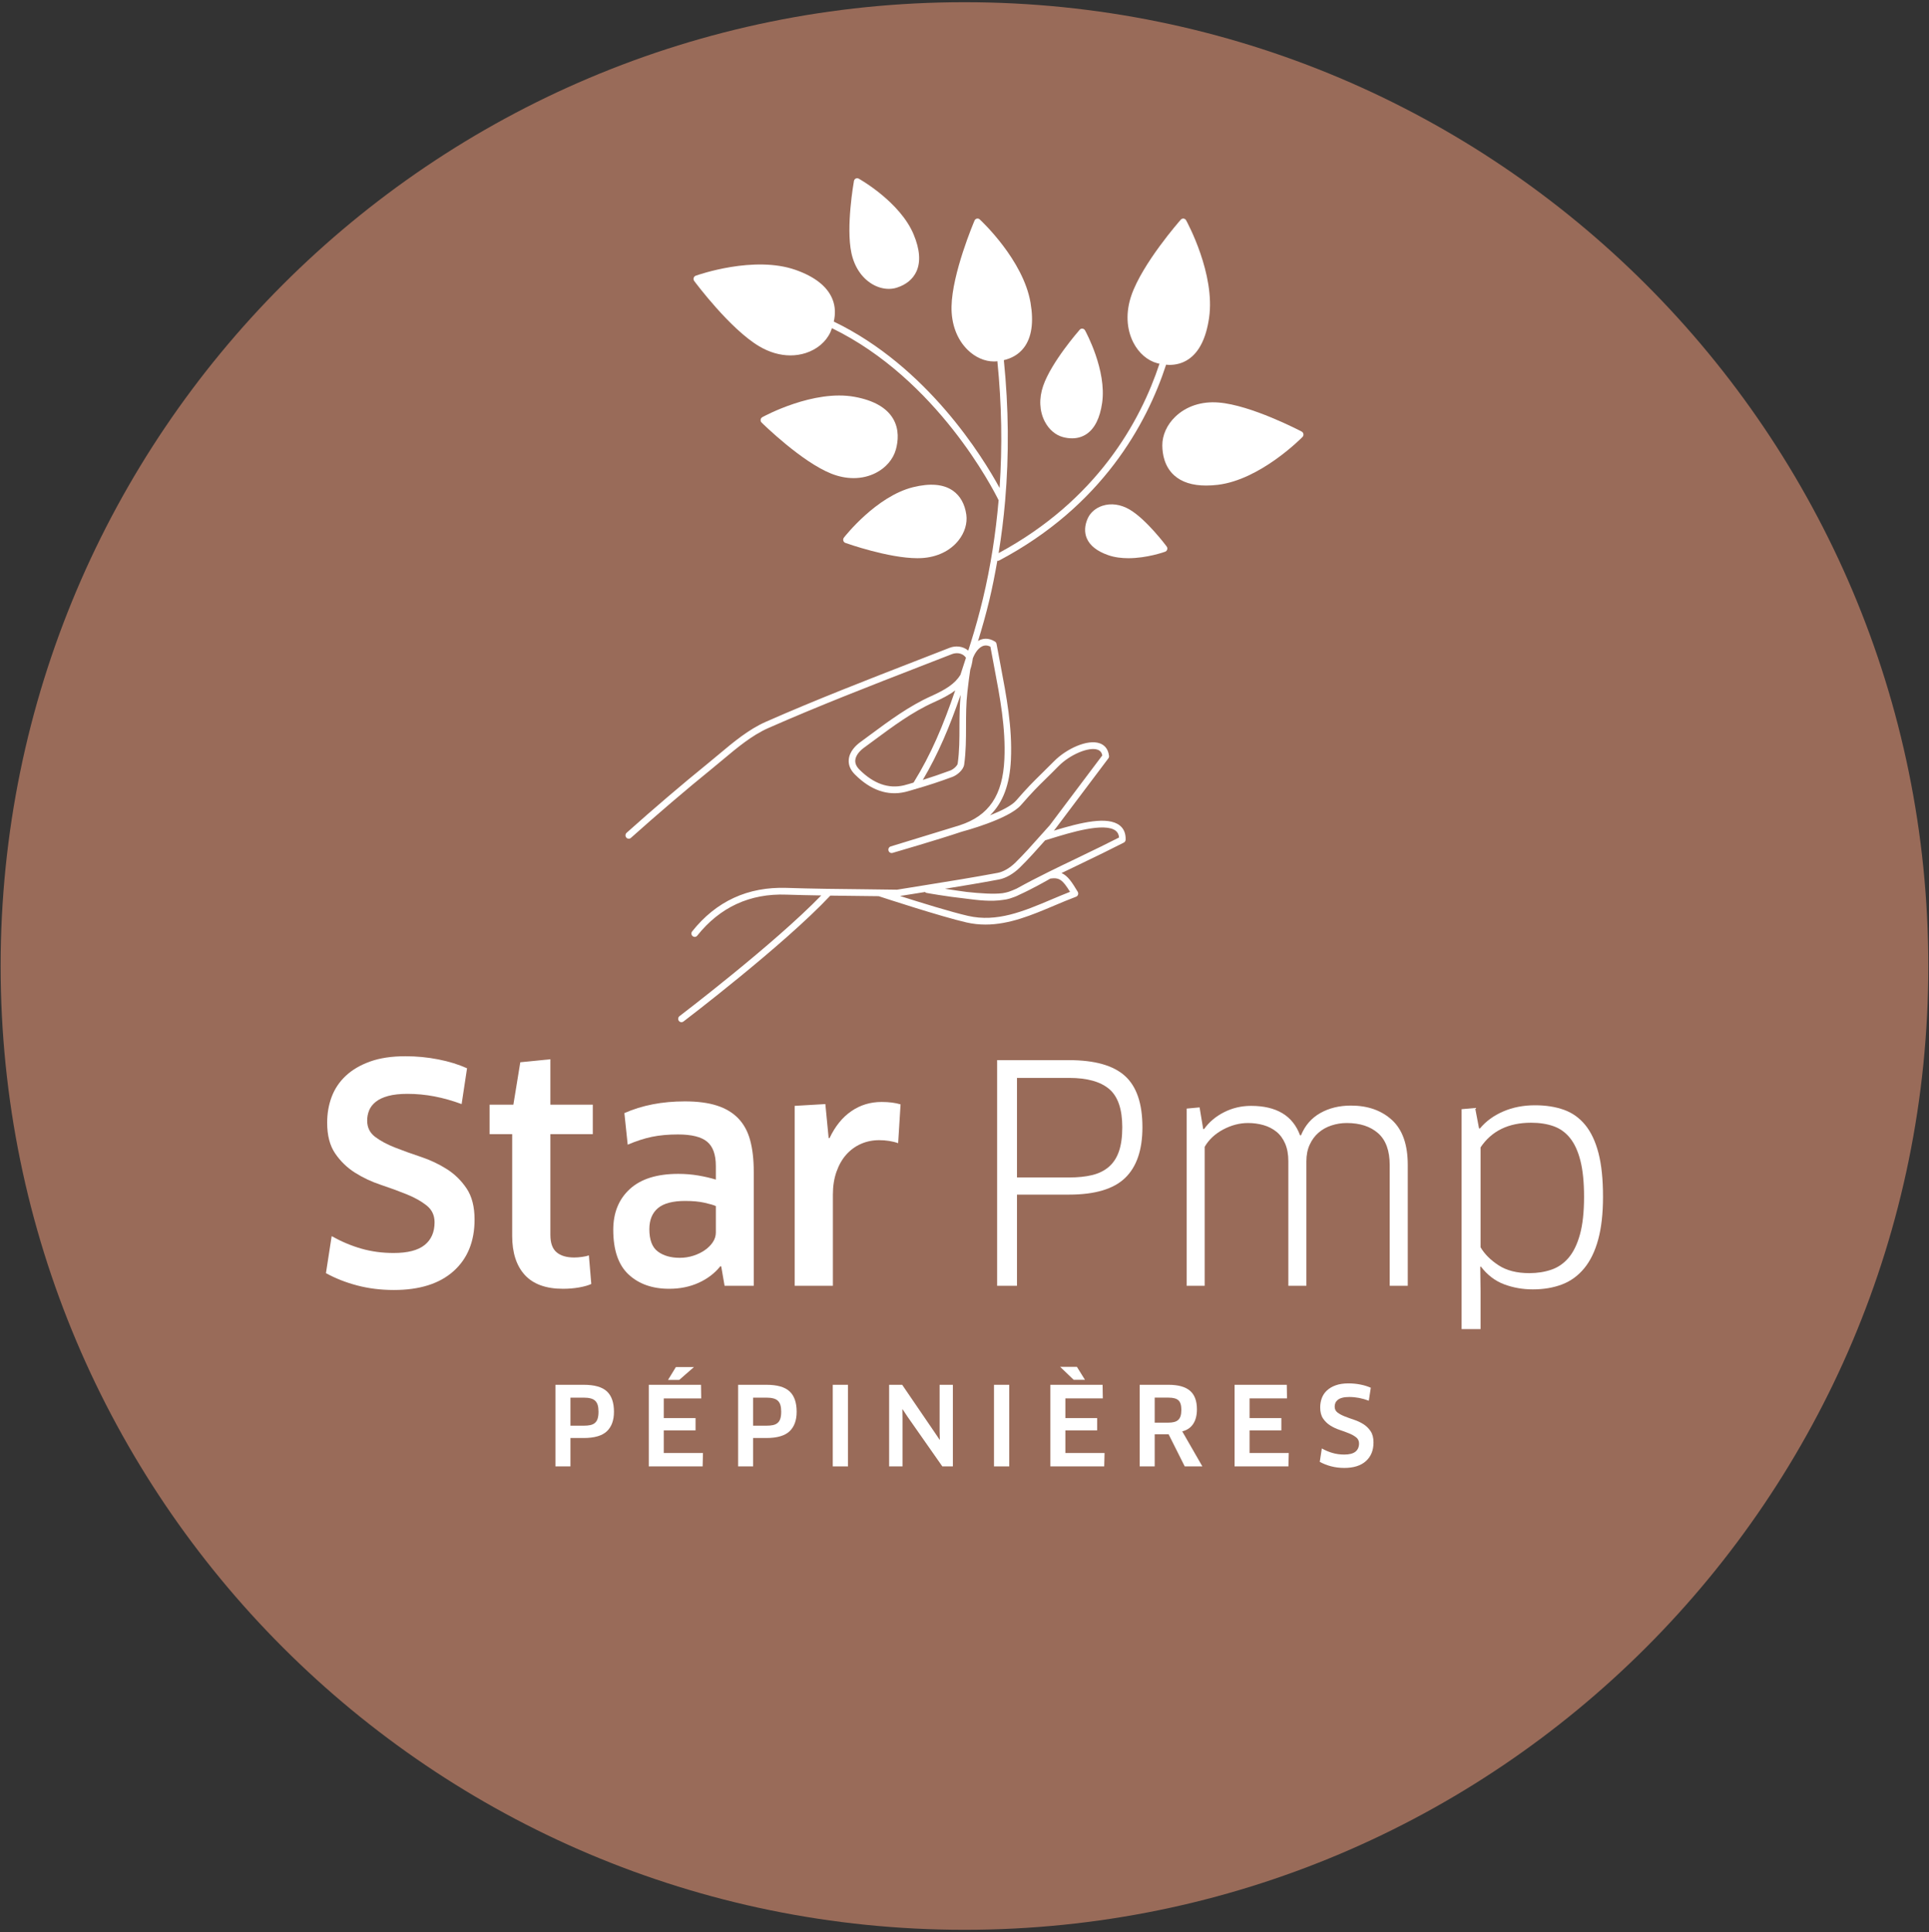
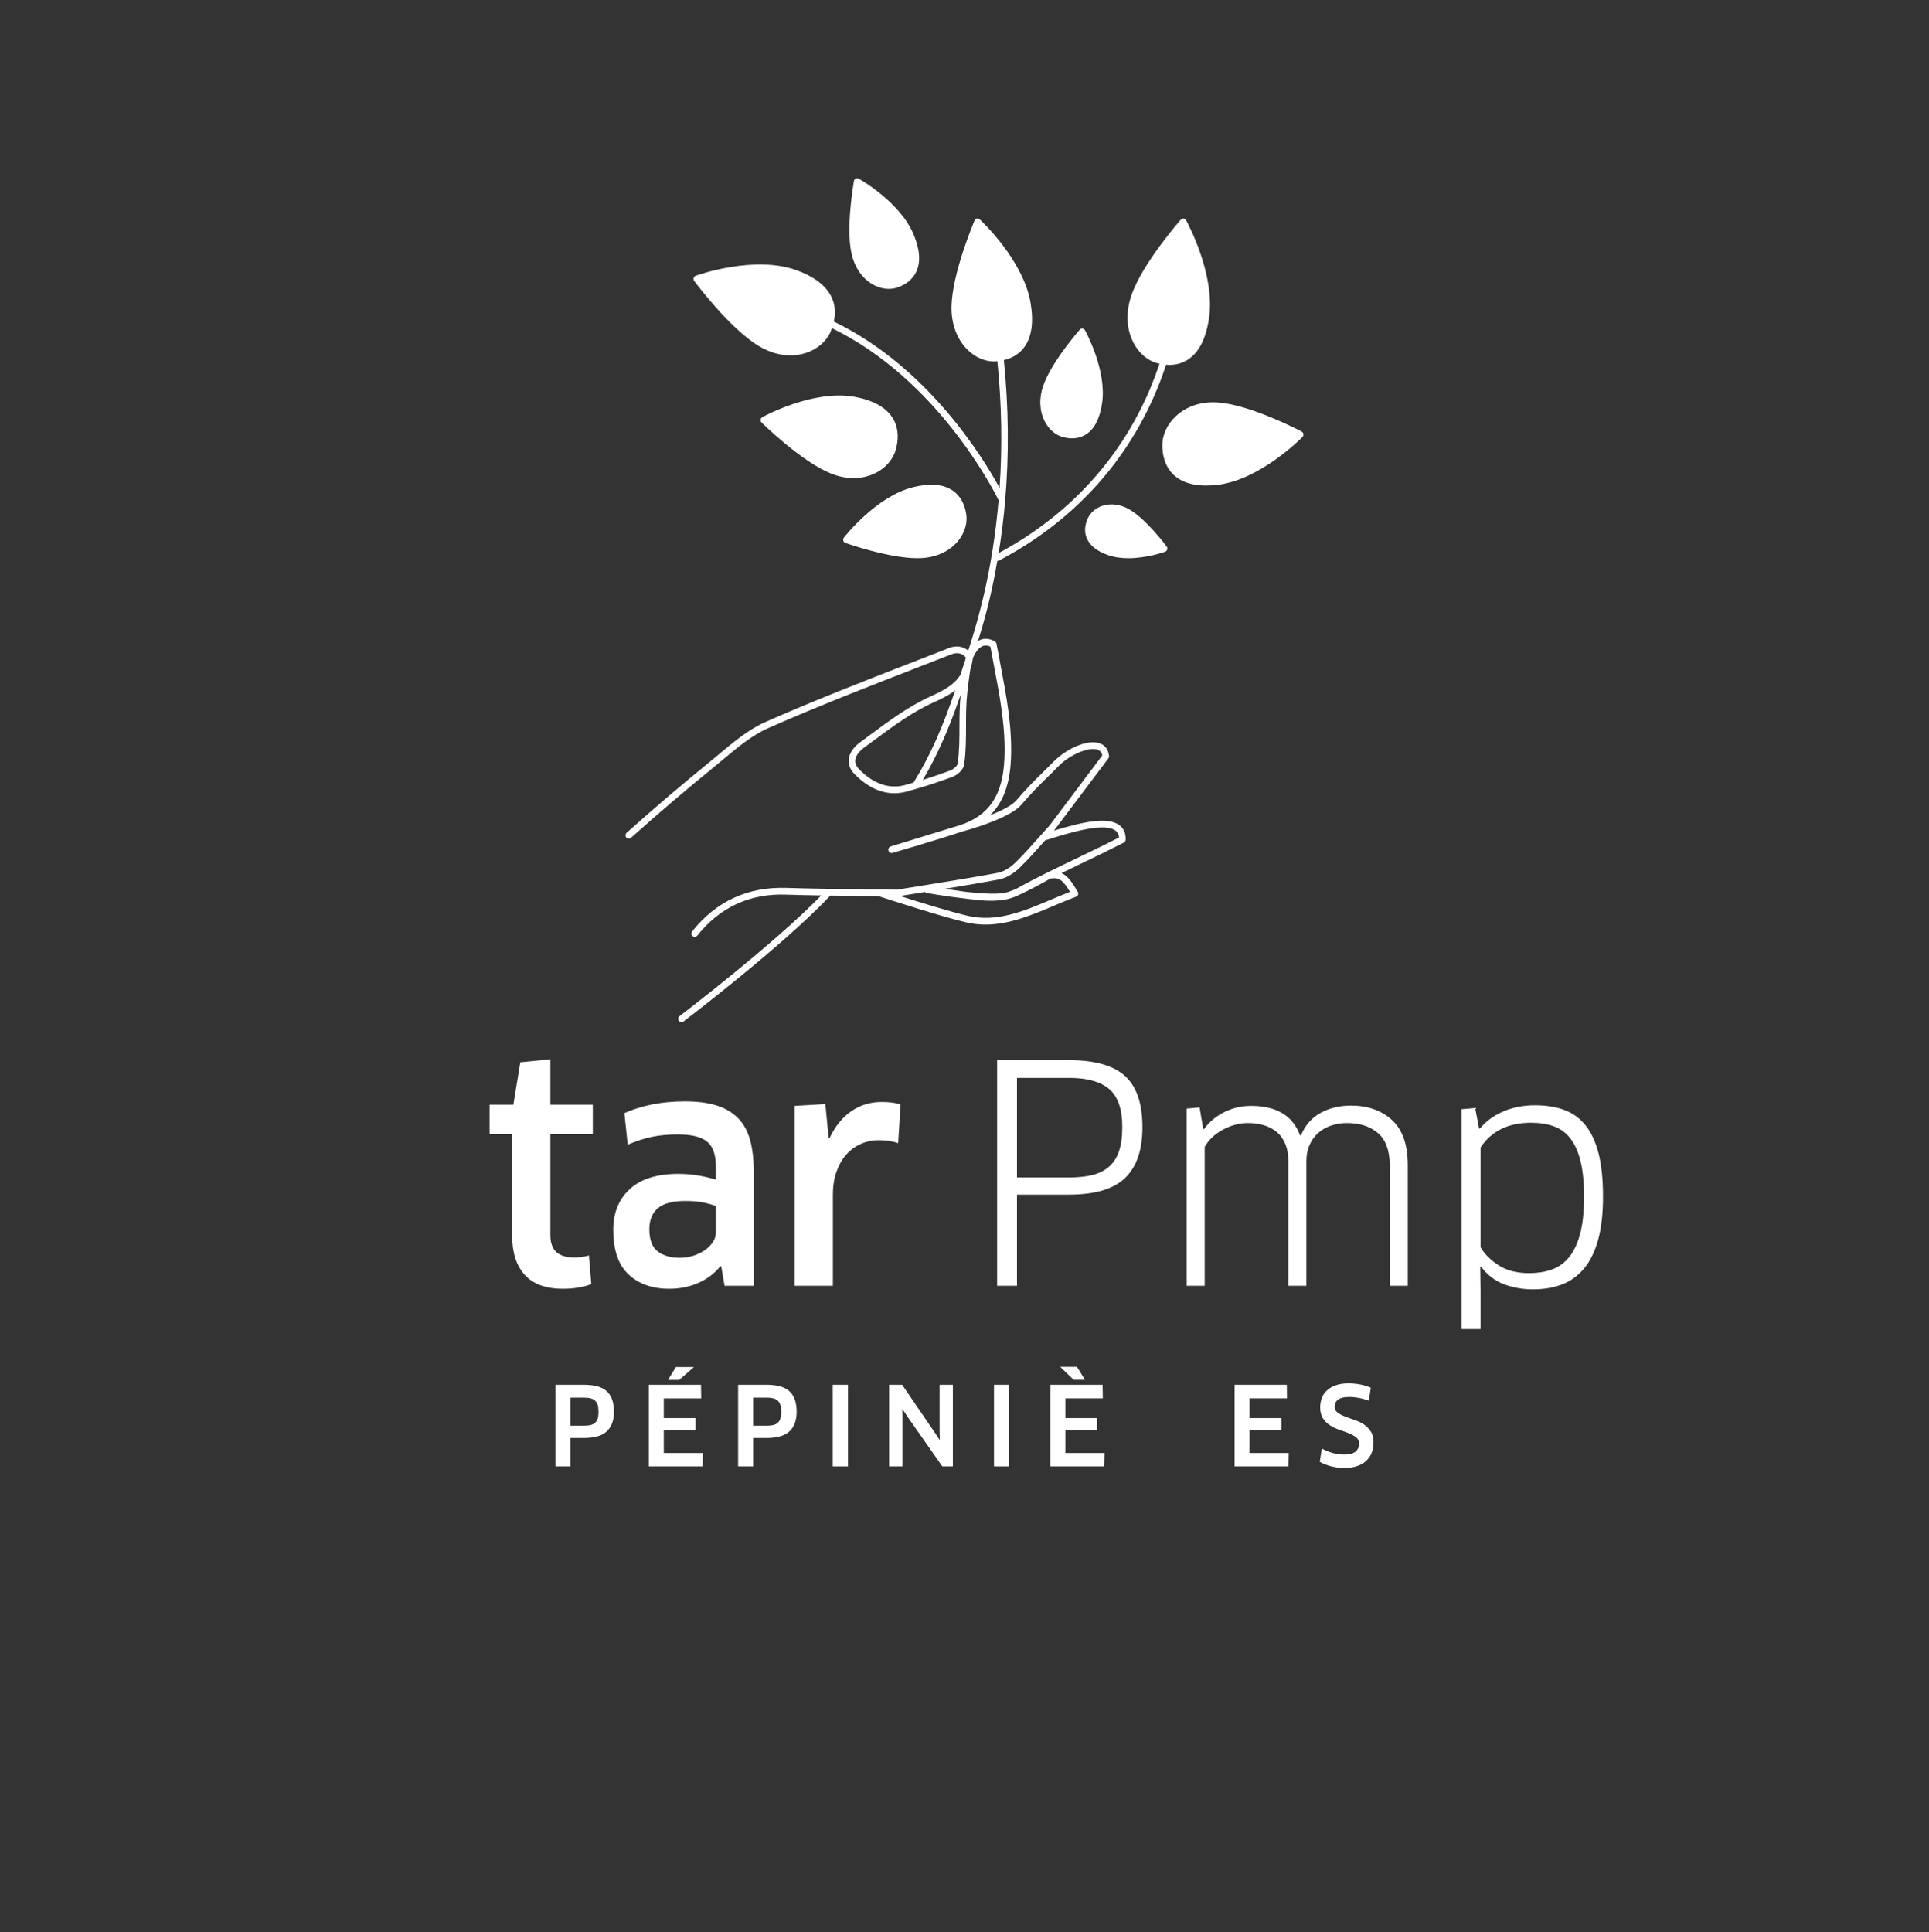
<svg xmlns="http://www.w3.org/2000/svg" xmlns:ns1="http://www.serif.com/" width="100%" height="100%" viewBox="0 0 591 592" version="1.1" xml:space="preserve" style="fill-rule:evenodd;clip-rule:evenodd;stroke-linejoin:round;stroke-miterlimit:2;">
  <rect x="0" y="0" width="591" height="592" fill="#333333" stroke="none" />
  <g transform="matrix(1,0,0,1,-170,-100)">
    <g>
      <g id="Calque-1" ns1:id="Calque 1" transform="matrix(4.167,0,0,4.167,0,0)">
        <g transform="matrix(0,1,1,0,111.709,24.16)">
-           <path d="M70.866,-70.866C31.728,-70.866 0,-39.138 0,0C0,39.138 31.728,70.866 70.866,70.866C110.004,70.866 141.732,39.138 141.732,0C141.732,-39.138 110.004,-70.866 70.866,-70.866" style="fill:rgb(153,107,89);fill-rule:nonzero;" />
-         </g>
+           </g>
        <g transform="matrix(1,0,0,1,75.689,106.837)">
-           <path d="M0,6.835C0,8.442 -0.517,9.707 -1.548,10.628C-2.581,11.55 -4.04,12.011 -5.928,12.011C-6.887,12.011 -7.786,11.9 -8.626,11.679C-9.467,11.458 -10.233,11.156 -10.927,10.773L-10.507,8.052C-9.799,8.449 -9.072,8.756 -8.328,8.97C-7.583,9.184 -6.79,9.29 -5.95,9.29C-4.918,9.29 -4.158,9.095 -3.672,8.704C-3.186,8.314 -2.941,7.757 -2.941,7.034C-2.941,6.518 -3.138,6.106 -3.528,5.795C-3.919,5.485 -4.405,5.213 -4.988,4.977C-5.57,4.741 -6.204,4.509 -6.89,4.28C-7.576,4.052 -8.21,3.753 -8.792,3.385C-9.375,3.016 -9.861,2.544 -10.252,1.969C-10.643,1.394 -10.838,0.642 -10.838,-0.287C-10.838,-0.966 -10.728,-1.6 -10.507,-2.189C-10.285,-2.779 -9.939,-3.296 -9.467,-3.738C-8.995,-4.181 -8.397,-4.53 -7.675,-4.789C-6.953,-5.047 -6.09,-5.176 -5.087,-5.176C-4.262,-5.176 -3.454,-5.099 -2.665,-4.943C-1.877,-4.789 -1.172,-4.571 -0.553,-4.291L-0.951,-1.659C-1.63,-1.909 -2.297,-2.098 -2.953,-2.223C-3.609,-2.348 -4.269,-2.411 -4.933,-2.411C-5.493,-2.411 -5.965,-2.359 -6.348,-2.256C-6.731,-2.152 -7.038,-2.009 -7.266,-1.824C-7.495,-1.641 -7.657,-1.43 -7.753,-1.194C-7.849,-0.958 -7.896,-0.708 -7.896,-0.442C-7.896,0.06 -7.701,0.457 -7.311,0.752C-6.92,1.047 -6.434,1.309 -5.851,1.537C-5.269,1.767 -4.634,1.995 -3.948,2.223C-3.263,2.452 -2.629,2.751 -2.046,3.119C-1.464,3.487 -0.977,3.963 -0.586,4.546C-0.195,5.128 0,5.892 0,6.835" style="fill:white;fill-rule:nonzero;" />
-         </g>
+           </g>
        <g transform="matrix(1,0,0,1,81.263,113.253)">
          <path d="M0,-5.863L0,1.547C0,2.137 0.151,2.562 0.453,2.82C0.756,3.077 1.187,3.206 1.747,3.206C1.925,3.206 2.12,3.192 2.334,3.162C2.547,3.133 2.713,3.096 2.831,3.051L3.008,5.153C2.787,5.256 2.488,5.341 2.112,5.408C1.736,5.474 1.342,5.507 0.929,5.507C-0.324,5.507 -1.261,5.167 -1.88,4.49C-2.499,3.811 -2.809,2.852 -2.809,1.614L-2.809,-5.863L-4.468,-5.863L-4.468,-8.03L-2.721,-8.03L-2.212,-11.149L0,-11.37L0,-8.03L3.119,-8.03L3.119,-5.863L0,-5.863Z" style="fill:white;fill-rule:nonzero;" />
        </g>
        <g transform="matrix(1,0,0,1,93.429,111.063)">
          <path d="M0,1.614C-0.163,1.54 -0.439,1.459 -0.83,1.371C-1.221,1.282 -1.696,1.238 -2.257,1.238C-3.171,1.238 -3.838,1.415 -4.258,1.768C-4.679,2.123 -4.889,2.638 -4.889,3.317C-4.889,4.098 -4.683,4.644 -4.27,4.954C-3.856,5.263 -3.318,5.419 -2.654,5.419C-2.301,5.419 -1.966,5.367 -1.648,5.263C-1.331,5.161 -1.051,5.024 -0.808,4.854C-0.564,4.685 -0.369,4.489 -0.222,4.268C-0.074,4.047 0,3.811 0,3.56L0,1.614ZM0.397,6.059L0.331,6.038C-0.081,6.553 -0.612,6.96 -1.261,7.254C-1.91,7.549 -2.633,7.697 -3.429,7.697C-4.667,7.697 -5.663,7.346 -6.415,6.646C-7.167,5.946 -7.543,4.85 -7.543,3.361C-7.543,2.108 -7.138,1.109 -6.326,0.364C-5.516,-0.38 -4.328,-0.753 -2.765,-0.753C-2.249,-0.753 -1.755,-0.712 -1.283,-0.631C-0.812,-0.55 -0.384,-0.45 0,-0.332L0,-1.328C0,-2.168 -0.214,-2.766 -0.642,-3.119C-1.069,-3.474 -1.784,-3.651 -2.787,-3.651C-3.51,-3.651 -4.151,-3.591 -4.712,-3.474C-5.272,-3.356 -5.861,-3.164 -6.481,-2.899L-6.725,-5.221C-5.427,-5.796 -3.945,-6.083 -2.278,-6.083C-1.35,-6.083 -0.564,-5.981 0.077,-5.774C0.719,-5.568 1.242,-5.254 1.647,-4.834C2.053,-4.413 2.345,-3.879 2.521,-3.231C2.698,-2.581 2.787,-1.807 2.787,-0.907L2.787,7.475L0.642,7.475L0.397,6.059Z" style="fill:white;fill-rule:nonzero;" />
        </g>
        <g transform="matrix(1,0,0,1,99.224,105.023)">
          <path d="M0,13.515L0,0.287L2.256,0.155L2.499,2.655L2.565,2.655C2.979,1.785 3.513,1.124 4.17,0.675C4.825,0.225 5.566,0 6.393,0C6.937,0 7.402,0.059 7.786,0.177L7.609,3.031C7.402,2.956 7.181,2.902 6.945,2.865C6.709,2.827 6.466,2.809 6.216,2.809C5.729,2.809 5.279,2.902 4.866,3.086C4.453,3.27 4.096,3.532 3.793,3.871C3.491,4.21 3.252,4.63 3.074,5.132C2.897,5.633 2.81,6.194 2.81,6.813L2.81,13.515L0,13.515Z" style="fill:white;fill-rule:nonzero;" />
        </g>
        <g transform="matrix(1,0,0,1,123.311,113.605)">
          <path d="M0,-6.724C0,-8.051 -0.32,-8.987 -0.962,-9.533C-1.604,-10.078 -2.588,-10.351 -3.915,-10.351L-7.741,-10.351L-7.741,-3.03L-3.915,-3.03C-3.267,-3.03 -2.698,-3.088 -2.212,-3.206C-1.725,-3.325 -1.315,-3.528 -0.984,-3.815C-0.652,-4.103 -0.405,-4.482 -0.243,-4.954C-0.081,-5.426 0,-6.016 0,-6.724M1.482,-6.724C1.482,-5.057 1.059,-3.815 0.21,-2.996C-0.638,-2.178 -2.013,-1.769 -3.915,-1.769L-7.741,-1.769L-7.741,4.933L-9.201,4.933L-9.201,-11.657L-3.915,-11.657C-2.027,-11.657 -0.656,-11.269 0.199,-10.495C1.055,-9.721 1.482,-8.463 1.482,-6.724" style="fill:white;fill-rule:nonzero;" />
        </g>
        <g transform="matrix(1,0,0,1,142.975,105.289)">
          <path d="M0,13.249L0,4.379C0,3.317 -0.284,2.536 -0.852,2.034C-1.42,1.533 -2.19,1.282 -3.163,1.282C-3.547,1.282 -3.919,1.342 -4.28,1.46C-4.642,1.578 -4.959,1.755 -5.231,1.99C-5.505,2.227 -5.722,2.521 -5.884,2.875C-6.047,3.229 -6.127,3.635 -6.127,4.092L-6.127,13.249L-7.454,13.249L-7.454,4.092C-7.454,3.591 -7.532,3.159 -7.687,2.798C-7.842,2.436 -8.056,2.145 -8.328,1.924C-8.602,1.703 -8.918,1.541 -9.279,1.437C-9.641,1.334 -10.021,1.282 -10.418,1.282C-11.038,1.282 -11.646,1.441 -12.243,1.758C-12.841,2.075 -13.294,2.499 -13.604,3.03L-13.604,13.249L-14.931,13.249L-14.931,0.221L-13.979,0.133L-13.714,1.725L-13.647,1.725C-13.279,1.209 -12.789,0.796 -12.177,0.486C-11.565,0.177 -10.905,0.021 -10.197,0.021C-8.325,0.021 -7.123,0.744 -6.592,2.189L-6.525,2.189C-6.23,1.467 -5.759,0.921 -5.11,0.553C-4.461,0.185 -3.709,0 -2.854,0C-1.615,0 -0.608,0.353 0.165,1.061C0.939,1.77 1.327,2.868 1.327,4.357L1.327,13.249L0,13.249Z" style="fill:white;fill-rule:nonzero;" />
        </g>
        <g transform="matrix(1,0,0,1,157.263,114.998)">
          <path d="M0,-3.007C0,-4.069 -0.089,-4.95 -0.266,-5.651C-0.442,-6.351 -0.697,-6.907 -1.028,-7.32C-1.36,-7.734 -1.766,-8.025 -2.245,-8.194C-2.725,-8.363 -3.273,-8.448 -3.893,-8.448C-5.56,-8.448 -6.798,-7.844 -7.609,-6.635L-7.609,0.709C-7.314,1.21 -6.872,1.652 -6.282,2.036C-5.692,2.42 -4.94,2.611 -4.025,2.611C-3.437,2.611 -2.895,2.526 -2.4,2.356C-1.906,2.187 -1.482,1.892 -1.128,1.472C-0.774,1.052 -0.498,0.48 -0.299,-0.242C-0.1,-0.965 0,-1.887 0,-3.007M1.394,-3.007C1.394,-1.769 1.275,-0.718 1.039,0.144C0.804,1.008 0.461,1.712 0.011,2.257C-0.438,2.803 -0.98,3.197 -1.614,3.44C-2.249,3.683 -2.964,3.805 -3.761,3.805C-4.513,3.805 -5.22,3.68 -5.884,3.43C-6.547,3.179 -7.115,2.744 -7.587,2.124L-7.631,2.146L-7.609,3.938L-7.609,6.725L-9.003,6.725L-9.003,-9.444L-8.007,-9.532L-7.72,-8.028L-7.653,-8.028C-7.211,-8.56 -6.64,-8.976 -5.939,-9.278C-5.239,-9.58 -4.461,-9.732 -3.605,-9.732C-2.81,-9.732 -2.102,-9.621 -1.482,-9.4C-0.862,-9.179 -0.34,-8.806 0.089,-8.282C0.516,-7.759 0.841,-7.069 1.062,-6.215C1.283,-5.36 1.394,-4.29 1.394,-3.007" style="fill:white;fill-rule:nonzero;" />
        </g>
        <g transform="matrix(1,0,0,1,111.028,64.451)">
          <path d="M0,10.311C-0.894,12.917 -1.768,15.001 -3.062,17.089C-3.299,17.156 -3.534,17.236 -3.774,17.293C-4.906,17.559 -6.001,17.171 -7.036,16.14C-7.26,15.916 -7.365,15.685 -7.347,15.451C-7.325,15.143 -7.091,14.806 -6.706,14.525L-5.963,13.977C-4.579,12.953 -3.148,11.894 -1.607,11.201C-0.993,10.925 -0.45,10.655 0,10.311M-0.366,16.203C-1.042,16.452 -1.712,16.683 -2.383,16.894C-1.242,14.965 -0.422,13.011 0.399,10.636C0.325,11.416 0.314,12.193 0.313,12.947C0.313,13.847 0.312,14.779 0.182,15.693C0.163,15.832 -0.112,16.11 -0.366,16.203M6.593,21.356C6.6,21.349 6.606,21.342 6.613,21.335C6.749,21.294 6.895,21.25 7.059,21.199C8.433,20.775 10.987,19.987 11.805,20.634C11.949,20.749 12.028,20.911 12.046,21.127L11.595,21.352C11.264,21.519 10.978,21.663 10.69,21.805C10.076,22.108 9.459,22.404 8.842,22.7C8.175,23.02 7.497,23.345 6.82,23.681C6.815,23.683 6.809,23.686 6.804,23.689C6.047,24.064 5.292,24.453 4.554,24.863C4.541,24.871 4.527,24.878 4.514,24.885C4.296,24.982 4.091,25.066 3.915,25.125C3.772,25.166 3.627,25.198 3.48,25.222C2.833,25.303 1.824,25.237 0.844,25.13L0.773,25.12C0.498,25.086 -0.062,25.001 -0.624,24.917C-0.668,24.91 -0.712,24.904 -0.756,24.897C0.565,24.683 1.897,24.462 3.216,24.214C3.722,24.119 4.283,23.797 4.758,23.33C5.399,22.7 6.007,22.017 6.593,21.356M-2.272,25.143C-2.255,25.14 -2.238,25.138 -2.221,25.135C-2.19,25.161 -2.163,25.192 -2.122,25.199C-2.019,25.218 -0.674,25.462 0.766,25.619L0.839,25.629C1.667,25.734 2.635,25.858 3.555,25.709C3.715,25.69 3.857,25.662 3.976,25.625C4.011,25.614 4.046,25.603 4.083,25.591C4.302,25.526 4.515,25.441 4.721,25.333C5.651,24.916 6.768,24.278 6.996,24.147C7.655,24.05 7.9,24.244 8.442,25.122C7.987,25.3 7.535,25.491 7.084,25.681C5.019,26.555 3.067,27.38 0.935,26.888C-0.304,26.604 -2.568,25.903 -4.057,25.428C-3.444,25.331 -2.855,25.237 -2.272,25.143M-24.184,21.131C-24.096,21.234 -23.944,21.245 -23.844,21.155C-21.814,19.341 -19.806,17.627 -17.874,16.059C-17.61,15.845 -17.347,15.625 -17.083,15.403C-16.029,14.52 -14.94,13.607 -13.737,13.077C-10.045,11.451 -6.22,9.966 -2.521,8.53L-0.239,7.643C0.017,7.543 0.504,7.498 0.791,7.911C0.653,8.344 0.517,8.762 0.384,9.166C-0.022,9.826 -0.703,10.254 -1.8,10.747C-3.388,11.461 -4.84,12.535 -6.245,13.574L-6.985,14.12C-7.28,14.335 -7.782,14.79 -7.828,15.413C-7.857,15.801 -7.703,16.165 -7.371,16.496C-6.212,17.653 -4.963,18.084 -3.667,17.776C-3.42,17.718 -3.18,17.636 -2.936,17.567C-2.93,17.568 -2.925,17.572 -2.919,17.572C-2.905,17.572 -2.897,17.555 -2.883,17.552C-1.985,17.297 -1.098,17 -0.204,16.67C0.121,16.551 0.602,16.17 0.659,15.764C0.793,14.815 0.794,13.865 0.795,12.947C0.796,12.123 0.797,11.271 0.895,10.432L0.923,10.191C0.993,9.593 1.008,9.47 1.107,8.784C1.191,8.536 1.254,8.261 1.295,7.952C1.443,7.572 1.673,7.233 1.954,7.085C2.156,6.979 2.363,6.982 2.587,7.096C2.674,7.576 2.764,8.048 2.853,8.514C3.298,10.853 3.719,13.063 3.615,15.37C3.495,18.031 2.48,19.53 0.321,20.232L-4.742,21.784C-4.869,21.823 -4.942,21.959 -4.905,22.091C-4.868,22.221 -4.736,22.295 -4.608,22.26C-4.574,22.25 -1.213,21.274 0.469,20.704C0.595,20.671 3.931,19.785 4.836,18.743C5.677,17.777 6.06,17.401 6.64,16.832C6.902,16.576 7.205,16.278 7.607,15.87C8.445,15.023 9.838,14.439 10.473,14.672C10.66,14.741 10.771,14.874 10.816,15.089L6.953,20.224C6.722,20.476 6.48,20.749 6.238,21.022C5.657,21.677 5.055,22.353 4.426,22.971C4.023,23.367 3.539,23.649 3.129,23.726C1.311,24.067 -0.548,24.365 -2.346,24.653C-2.991,24.757 -3.636,24.86 -4.28,24.965C-5.069,24.95 -5.9,24.942 -6.73,24.933C-8.588,24.915 -10.509,24.895 -12.395,24.832C-15.251,24.739 -17.573,25.813 -19.34,28.03C-19.424,28.136 -19.409,28.292 -19.306,28.379C-19.261,28.417 -19.207,28.435 -19.153,28.435C-19.084,28.435 -19.015,28.404 -18.967,28.344C-17.301,26.252 -15.092,25.228 -12.411,25.328C-11.561,25.356 -10.704,25.374 -9.85,25.388C-13.341,28.986 -20.197,34.205 -20.269,34.26C-20.376,34.341 -20.399,34.496 -20.32,34.607C-20.273,34.672 -20.2,34.707 -20.126,34.707C-20.076,34.707 -20.026,34.692 -19.983,34.659C-19.909,34.603 -12.585,29.029 -9.183,25.4C-8.361,25.412 -7.541,25.421 -6.735,25.429C-6.365,25.433 -5.995,25.438 -5.625,25.442C-5.247,25.566 -1.053,26.94 0.83,27.373C1.302,27.481 1.767,27.529 2.226,27.529C3.984,27.529 5.647,26.825 7.267,26.14C7.805,25.913 8.342,25.685 8.885,25.482C8.953,25.457 9.006,25.401 9.03,25.331C9.054,25.26 9.046,25.182 9.008,25.119C8.59,24.422 8.281,23.944 7.817,23.741C8.229,23.541 8.639,23.344 9.046,23.149C9.664,22.853 10.283,22.556 10.898,22.252C11.186,22.11 11.474,21.965 11.806,21.798L12.395,21.503C12.475,21.463 12.527,21.381 12.53,21.289C12.546,20.835 12.401,20.482 12.099,20.242C11.212,19.54 9.246,20.019 7.248,20.625C7.272,20.599 7.296,20.572 7.319,20.545L11.26,15.308C11.299,15.257 11.316,15.193 11.309,15.128C11.244,14.545 10.906,14.304 10.634,14.204C9.722,13.875 8.16,14.615 7.27,15.517C6.869,15.922 6.568,16.218 6.307,16.473C5.719,17.051 5.33,17.432 4.478,18.412C4.15,18.789 3.374,19.173 2.56,19.495C3.517,18.561 4.014,17.214 4.096,15.394C4.203,13.026 3.777,10.788 3.326,8.418C3.23,7.917 3.133,7.408 3.039,6.89C3.027,6.821 2.986,6.76 2.928,6.723C2.419,6.405 1.998,6.504 1.734,6.644C1.713,6.655 1.696,6.678 1.675,6.69C1.981,5.701 2.265,4.696 2.505,3.693C2.736,2.729 2.926,1.751 3.099,0.768C3.109,0.769 3.114,0.784 3.125,0.784C3.162,0.784 3.199,0.775 3.235,0.756C10.795,-3.245 14.081,-9.274 15.507,-13.64C15.587,-13.634 15.664,-13.622 15.747,-13.622C16.2,-13.622 16.695,-13.726 17.155,-14.039C17.942,-14.573 18.449,-15.595 18.665,-17.076C19.134,-20.293 17.063,-24.098 16.975,-24.259C16.937,-24.327 16.869,-24.374 16.792,-24.382C16.719,-24.391 16.639,-24.362 16.587,-24.303C16.472,-24.172 13.763,-21.08 12.955,-18.738C12.53,-17.506 12.582,-16.27 13.102,-15.259C13.498,-14.49 14.137,-13.938 14.856,-13.746C14.906,-13.732 14.966,-13.723 15.02,-13.711C13.62,-9.475 10.43,-3.684 3.192,0.215C3.398,-1.045 3.557,-2.319 3.669,-3.608C3.674,-3.622 3.67,-3.636 3.672,-3.65C3.96,-7.008 3.933,-10.457 3.576,-13.972C4.085,-14.093 4.64,-14.348 5.052,-14.89C5.621,-15.638 5.785,-16.75 5.538,-18.194C5.003,-21.33 1.933,-24.2 1.803,-24.32C1.746,-24.374 1.667,-24.396 1.591,-24.378C1.516,-24.362 1.452,-24.308 1.421,-24.236C1.354,-24.078 -0.228,-20.343 -0.271,-17.91C-0.294,-16.63 0.127,-15.499 0.916,-14.726C1.473,-14.18 2.169,-13.875 2.847,-13.875C2.899,-13.875 2.951,-13.877 3.003,-13.88C3.033,-13.882 3.069,-13.891 3.099,-13.894C3.42,-10.727 3.471,-7.614 3.263,-4.575C2.04,-6.822 -2.047,-13.493 -8.927,-16.807C-8.814,-17.31 -8.79,-17.886 -9.034,-18.475C-9.411,-19.389 -10.317,-20.106 -11.727,-20.604C-14.793,-21.688 -18.905,-20.242 -19.079,-20.181C-19.151,-20.154 -19.208,-20.094 -19.23,-20.017C-19.253,-19.941 -19.238,-19.859 -19.191,-19.795C-19.084,-19.652 -16.557,-16.264 -14.411,-14.99C-13.664,-14.547 -12.878,-14.321 -12.116,-14.321C-11.727,-14.321 -11.345,-14.38 -10.978,-14.499C-10.152,-14.767 -9.494,-15.328 -9.172,-16.036C-9.134,-16.122 -9.1,-16.226 -9.064,-16.323C-1.32,-12.557 2.809,-4.449 3.191,-3.67C2.978,-1.2 2.6,1.221 2.037,3.574C1.779,4.656 1.477,5.743 1.143,6.806C1.08,7.007 1.021,7.189 0.959,7.384C0.557,7.041 0.012,7.015 -0.411,7.179L-2.691,8.066C-6.395,9.504 -10.225,10.991 -13.926,12.621C-15.191,13.179 -16.308,14.114 -17.387,15.019C-17.649,15.238 -17.91,15.457 -18.172,15.67C-20.11,17.242 -22.124,18.962 -24.16,20.78C-24.26,20.871 -24.271,21.027 -24.184,21.131" style="fill:white;fill-rule:nonzero;" />
        </g>
        <g transform="matrix(1,0,0,1,96.794,56.709)">
          <path d="M0,-1.64C-0.056,-1.695 -0.083,-1.774 -0.072,-1.853C-0.062,-1.932 -0.015,-2.001 0.054,-2.038C0.206,-2.122 3.827,-4.084 6.838,-3.532C8.223,-3.278 9.17,-2.745 9.652,-1.949C10.138,-1.143 10.038,-0.253 9.868,0.352C9.668,1.063 9.132,1.686 8.398,2.061C7.897,2.316 7.342,2.444 6.764,2.444C6.23,2.444 5.675,2.335 5.125,2.117C2.949,1.252 0.119,-1.522 0,-1.64" style="fill:white;fill-rule:nonzero;" />
        </g>
        <g transform="matrix(1,0,0,1,106.733,37.182)">
          <path d="M0,7.968C-0.188,8.028 -0.386,8.057 -0.588,8.057C-0.999,8.057 -1.426,7.935 -1.819,7.699C-2.585,7.238 -3.125,6.423 -3.34,5.405C-3.743,3.488 -3.174,0.261 -3.15,0.124C-3.136,0.046 -3.086,-0.021 -3.017,-0.055C-2.947,-0.089 -2.866,-0.087 -2.798,-0.048C-2.674,0.021 0.252,1.689 1.237,4.052C1.694,5.147 1.766,6.059 1.449,6.764C1.195,7.332 0.693,7.748 0,7.968" style="fill:white;fill-rule:nonzero;" />
        </g>
        <g transform="matrix(1,0,0,1,120.692,48.471)">
          <path d="M0,7.437C-0.311,7.65 -0.677,7.757 -1.077,7.757C-1.291,7.757 -1.515,7.726 -1.746,7.665C-2.293,7.518 -2.78,7.1 -3.08,6.517C-3.474,5.756 -3.515,4.826 -3.196,3.9C-2.598,2.16 -0.594,-0.132 -0.51,-0.229C-0.458,-0.287 -0.386,-0.32 -0.304,-0.309C-0.228,-0.3 -0.16,-0.254 -0.121,-0.185C-0.056,-0.066 1.484,2.757 1.138,5.152C0.978,6.263 0.595,7.032 0,7.437" style="fill:white;fill-rule:nonzero;" />
        </g>
        <g transform="matrix(1,0,0,1,107.922,64.728)">
          <path d="M0,-4.905C1.257,-5.218 2.244,-5.134 2.933,-4.653C3.471,-4.279 3.813,-3.669 3.922,-2.89C4.011,-2.254 3.802,-1.562 3.347,-0.993C2.726,-0.215 1.756,0.246 0.619,0.306C0.524,0.311 0.427,0.313 0.328,0.313C-1.785,0.313 -4.833,-0.763 -4.968,-0.811C-5.042,-0.838 -5.099,-0.899 -5.121,-0.977C-5.142,-1.054 -5.126,-1.138 -5.077,-1.201C-4.981,-1.324 -2.686,-4.235 0,-4.905" style="fill:white;fill-rule:nonzero;" />
        </g>
        <g transform="matrix(1,0,0,1,120.698,62.453)">
          <path d="M0,1.115C-0.182,0.677 -0.156,0.174 0.075,-0.341C0.266,-0.766 0.657,-1.103 1.148,-1.264C1.785,-1.474 2.499,-1.374 3.158,-0.986C4.381,-0.266 5.817,1.645 5.877,1.726C5.924,1.789 5.939,1.872 5.917,1.948C5.895,2.024 5.839,2.085 5.766,2.111C5.694,2.137 4.424,2.589 3.06,2.589C2.56,2.589 2.048,2.528 1.577,2.364C0.756,2.076 0.225,1.657 0,1.115" style="fill:white;fill-rule:nonzero;" />
        </g>
        <g transform="matrix(1,0,0,1,127.208,58.55)">
          <path d="M0,-3.91C0.804,-4.684 1.939,-5.059 3.192,-4.954C5.575,-4.764 9.143,-2.898 9.294,-2.819C9.363,-2.782 9.411,-2.715 9.422,-2.636C9.434,-2.557 9.409,-2.477 9.354,-2.422C9.228,-2.293 6.231,0.726 3.124,1.096C2.823,1.131 2.539,1.149 2.27,1.149C1.257,1.149 0.467,0.897 -0.086,0.395C-0.792,-0.248 -0.947,-1.15 -0.953,-1.793C-0.959,-2.55 -0.612,-3.321 0,-3.91" style="fill:white;fill-rule:nonzero;" />
        </g>
      </g>
      <g id="Calque-3" ns1:id="Calque 3" transform="matrix(4.167,0,0,4.167,0,0)">
        <g transform="matrix(1,0,0,1,84.802,129.843)">
          <path d="M0,-2.048C0,-2.245 -0.021,-2.408 -0.06,-2.539C-0.1,-2.67 -0.164,-2.776 -0.252,-2.856C-0.34,-2.936 -0.453,-2.993 -0.592,-3.027C-0.73,-3.063 -0.896,-3.079 -1.088,-3.079L-2.064,-3.079L-2.064,-1.016L-1.088,-1.016C-0.901,-1.016 -0.74,-1.03 -0.604,-1.06C-0.468,-1.089 -0.354,-1.142 -0.264,-1.22C-0.174,-1.297 -0.106,-1.402 -0.064,-1.535C-0.021,-1.669 0,-1.84 0,-2.048M1.136,-2.039C1.136,-1.415 0.963,-0.939 0.616,-0.608C0.27,-0.277 -0.299,-0.111 -1.088,-0.111L-2.064,-0.111L-2.064,1.976L-3.168,1.976L-3.168,-4.024L-1.088,-4.024C-0.299,-4.024 0.27,-3.862 0.616,-3.539C0.963,-3.217 1.136,-2.717 1.136,-2.039" style="fill:white;fill-rule:nonzero;" />
        </g>
        <g transform="matrix(1,0,0,1,91.818,131.82)">
          <path d="M0,-7.304L-1.08,-6.361L-1.904,-6.361L-1.328,-7.304L0,-7.304ZM0.664,-0.985L0.64,0L-3.32,0L-3.32,-6L0.52,-6L0.535,-5L-2.217,-5L-2.217,-3.552L0.119,-3.552L0.119,-2.649L-2.217,-2.649L-2.217,-0.985L0.664,-0.985Z" style="fill:white;fill-rule:nonzero;" />
        </g>
        <g transform="matrix(1,0,0,1,98.234,129.843)">
          <path d="M0,-2.048C0,-2.245 -0.021,-2.408 -0.06,-2.539C-0.1,-2.67 -0.164,-2.776 -0.252,-2.856C-0.34,-2.936 -0.453,-2.993 -0.592,-3.027C-0.73,-3.063 -0.896,-3.079 -1.088,-3.079L-2.064,-3.079L-2.064,-1.016L-1.088,-1.016C-0.901,-1.016 -0.74,-1.03 -0.604,-1.06C-0.468,-1.089 -0.354,-1.142 -0.264,-1.22C-0.174,-1.297 -0.106,-1.402 -0.064,-1.535C-0.021,-1.669 0,-1.84 0,-2.048M1.136,-2.039C1.136,-1.415 0.963,-0.939 0.616,-0.608C0.27,-0.277 -0.299,-0.111 -1.088,-0.111L-2.064,-0.111L-2.064,1.976L-3.168,1.976L-3.168,-4.024L-1.088,-4.024C-0.299,-4.024 0.27,-3.862 0.616,-3.539C0.963,-3.217 1.136,-2.717 1.136,-2.039" style="fill:white;fill-rule:nonzero;" />
        </g>
        <g transform="matrix(1,0,0,1,0,27.158)">
          <rect x="102.025" y="98.661" width="1.12" height="6" style="fill:white;" />
        </g>
        <g transform="matrix(1,0,0,1,110.081,125.819)">
          <path d="M0,6L-2.561,2.344L-2.92,1.8L-2.937,1.808L-2.928,2.456L-2.928,6L-3.912,6L-3.912,0L-2.952,0L-0.561,3.504L-0.2,4.04L-0.185,4.032L-0.2,3.392L-0.2,0L0.775,0L0.775,6L0,6Z" style="fill:white;fill-rule:nonzero;" />
        </g>
        <g transform="matrix(1,0,0,1,0,27.158)">
          <rect x="113.88" y="98.661" width="1.12" height="6" style="fill:white;" />
        </g>
        <g transform="matrix(1,0,0,1,119.736,130.867)">
          <path d="M0,-5.416L-0.992,-6.368L0.24,-6.368L0.832,-5.416L0,-5.416ZM2.272,-0.032L2.248,0.952L-1.712,0.952L-1.712,-5.048L2.128,-5.048L2.144,-4.048L-0.608,-4.048L-0.608,-2.6L1.728,-2.6L1.728,-1.696L-0.608,-1.696L-0.608,-0.032L2.272,-0.032Z" style="fill:white;fill-rule:nonzero;" />
        </g>
        <g transform="matrix(1,0,0,1,127.655,129.979)">
-           <path d="M0,-2.32C0,-2.656 -0.071,-2.889 -0.216,-3.02C-0.359,-3.15 -0.6,-3.216 -0.936,-3.216L-1.96,-3.216L-1.96,-1.376L-0.968,-1.376C-0.797,-1.376 -0.65,-1.392 -0.527,-1.424C-0.405,-1.456 -0.305,-1.508 -0.228,-1.58C-0.15,-1.652 -0.093,-1.748 -0.056,-1.868C-0.019,-1.988 0,-2.138 0,-2.32M1.145,-2.36C1.145,-1.917 1.053,-1.557 0.868,-1.28C0.685,-1.003 0.416,-0.821 0.064,-0.736L1.545,1.84L0.248,1.84L-0.936,-0.52L-1.96,-0.52L-1.96,1.84L-3.063,1.84L-3.063,-4.16L-0.943,-4.16C-0.234,-4.16 0.291,-4.014 0.633,-3.724C0.974,-3.433 1.145,-2.978 1.145,-2.36" style="fill:white;fill-rule:nonzero;" />
-         </g>
+           </g>
        <g transform="matrix(1,0,0,1,135.552,126.803)">
          <path d="M0,4.032L-0.024,5.016L-3.984,5.016L-3.984,-0.984L-0.145,-0.984L-0.129,0.016L-2.881,0.016L-2.881,1.465L-0.545,1.465L-0.545,2.368L-2.881,2.368L-2.881,4.032L0,4.032Z" style="fill:white;fill-rule:nonzero;" />
        </g>
        <g transform="matrix(1,0,0,1,141.783,127.588)">
          <path d="M0,2.472C0,3.053 -0.187,3.51 -0.56,3.844C-0.933,4.177 -1.461,4.344 -2.144,4.344C-2.49,4.344 -2.815,4.304 -3.119,4.224C-3.424,4.144 -3.701,4.034 -3.951,3.896L-3.8,2.911C-3.544,3.056 -3.281,3.166 -3.012,3.243C-2.742,3.322 -2.455,3.36 -2.151,3.36C-1.778,3.36 -1.504,3.289 -1.327,3.148C-1.151,3.006 -1.063,2.805 -1.063,2.543C-1.063,2.357 -1.134,2.207 -1.275,2.096C-1.417,1.984 -1.593,1.885 -1.804,1.8C-2.015,1.714 -2.243,1.63 -2.491,1.548C-2.739,1.465 -2.969,1.357 -3.18,1.224C-3.391,1.09 -3.566,0.92 -3.708,0.712C-3.849,0.504 -3.92,0.232 -3.92,-0.104C-3.92,-0.349 -3.88,-0.579 -3.8,-0.793C-3.72,-1.006 -3.595,-1.192 -3.424,-1.352C-3.253,-1.512 -3.037,-1.639 -2.775,-1.732C-2.515,-1.826 -2.202,-1.872 -1.84,-1.872C-1.541,-1.872 -1.249,-1.844 -0.964,-1.788C-0.679,-1.732 -0.424,-1.653 -0.199,-1.552L-0.344,-0.6C-0.589,-0.691 -0.83,-0.758 -1.067,-0.804C-1.305,-0.849 -1.544,-0.872 -1.783,-0.872C-1.986,-0.872 -2.157,-0.853 -2.296,-0.816C-2.435,-0.779 -2.545,-0.727 -2.628,-0.66C-2.71,-0.593 -2.769,-0.517 -2.804,-0.432C-2.838,-0.347 -2.855,-0.257 -2.855,-0.16C-2.855,0.021 -2.785,0.165 -2.644,0.272C-2.502,0.378 -2.326,0.473 -2.115,0.556C-1.905,0.639 -1.676,0.721 -1.428,0.804C-1.18,0.886 -0.95,0.994 -0.739,1.128C-0.529,1.261 -0.353,1.433 -0.212,1.644C-0.07,1.855 0,2.13 0,2.472" style="fill:white;fill-rule:nonzero;" />
        </g>
      </g>
    </g>
  </g>
</svg>